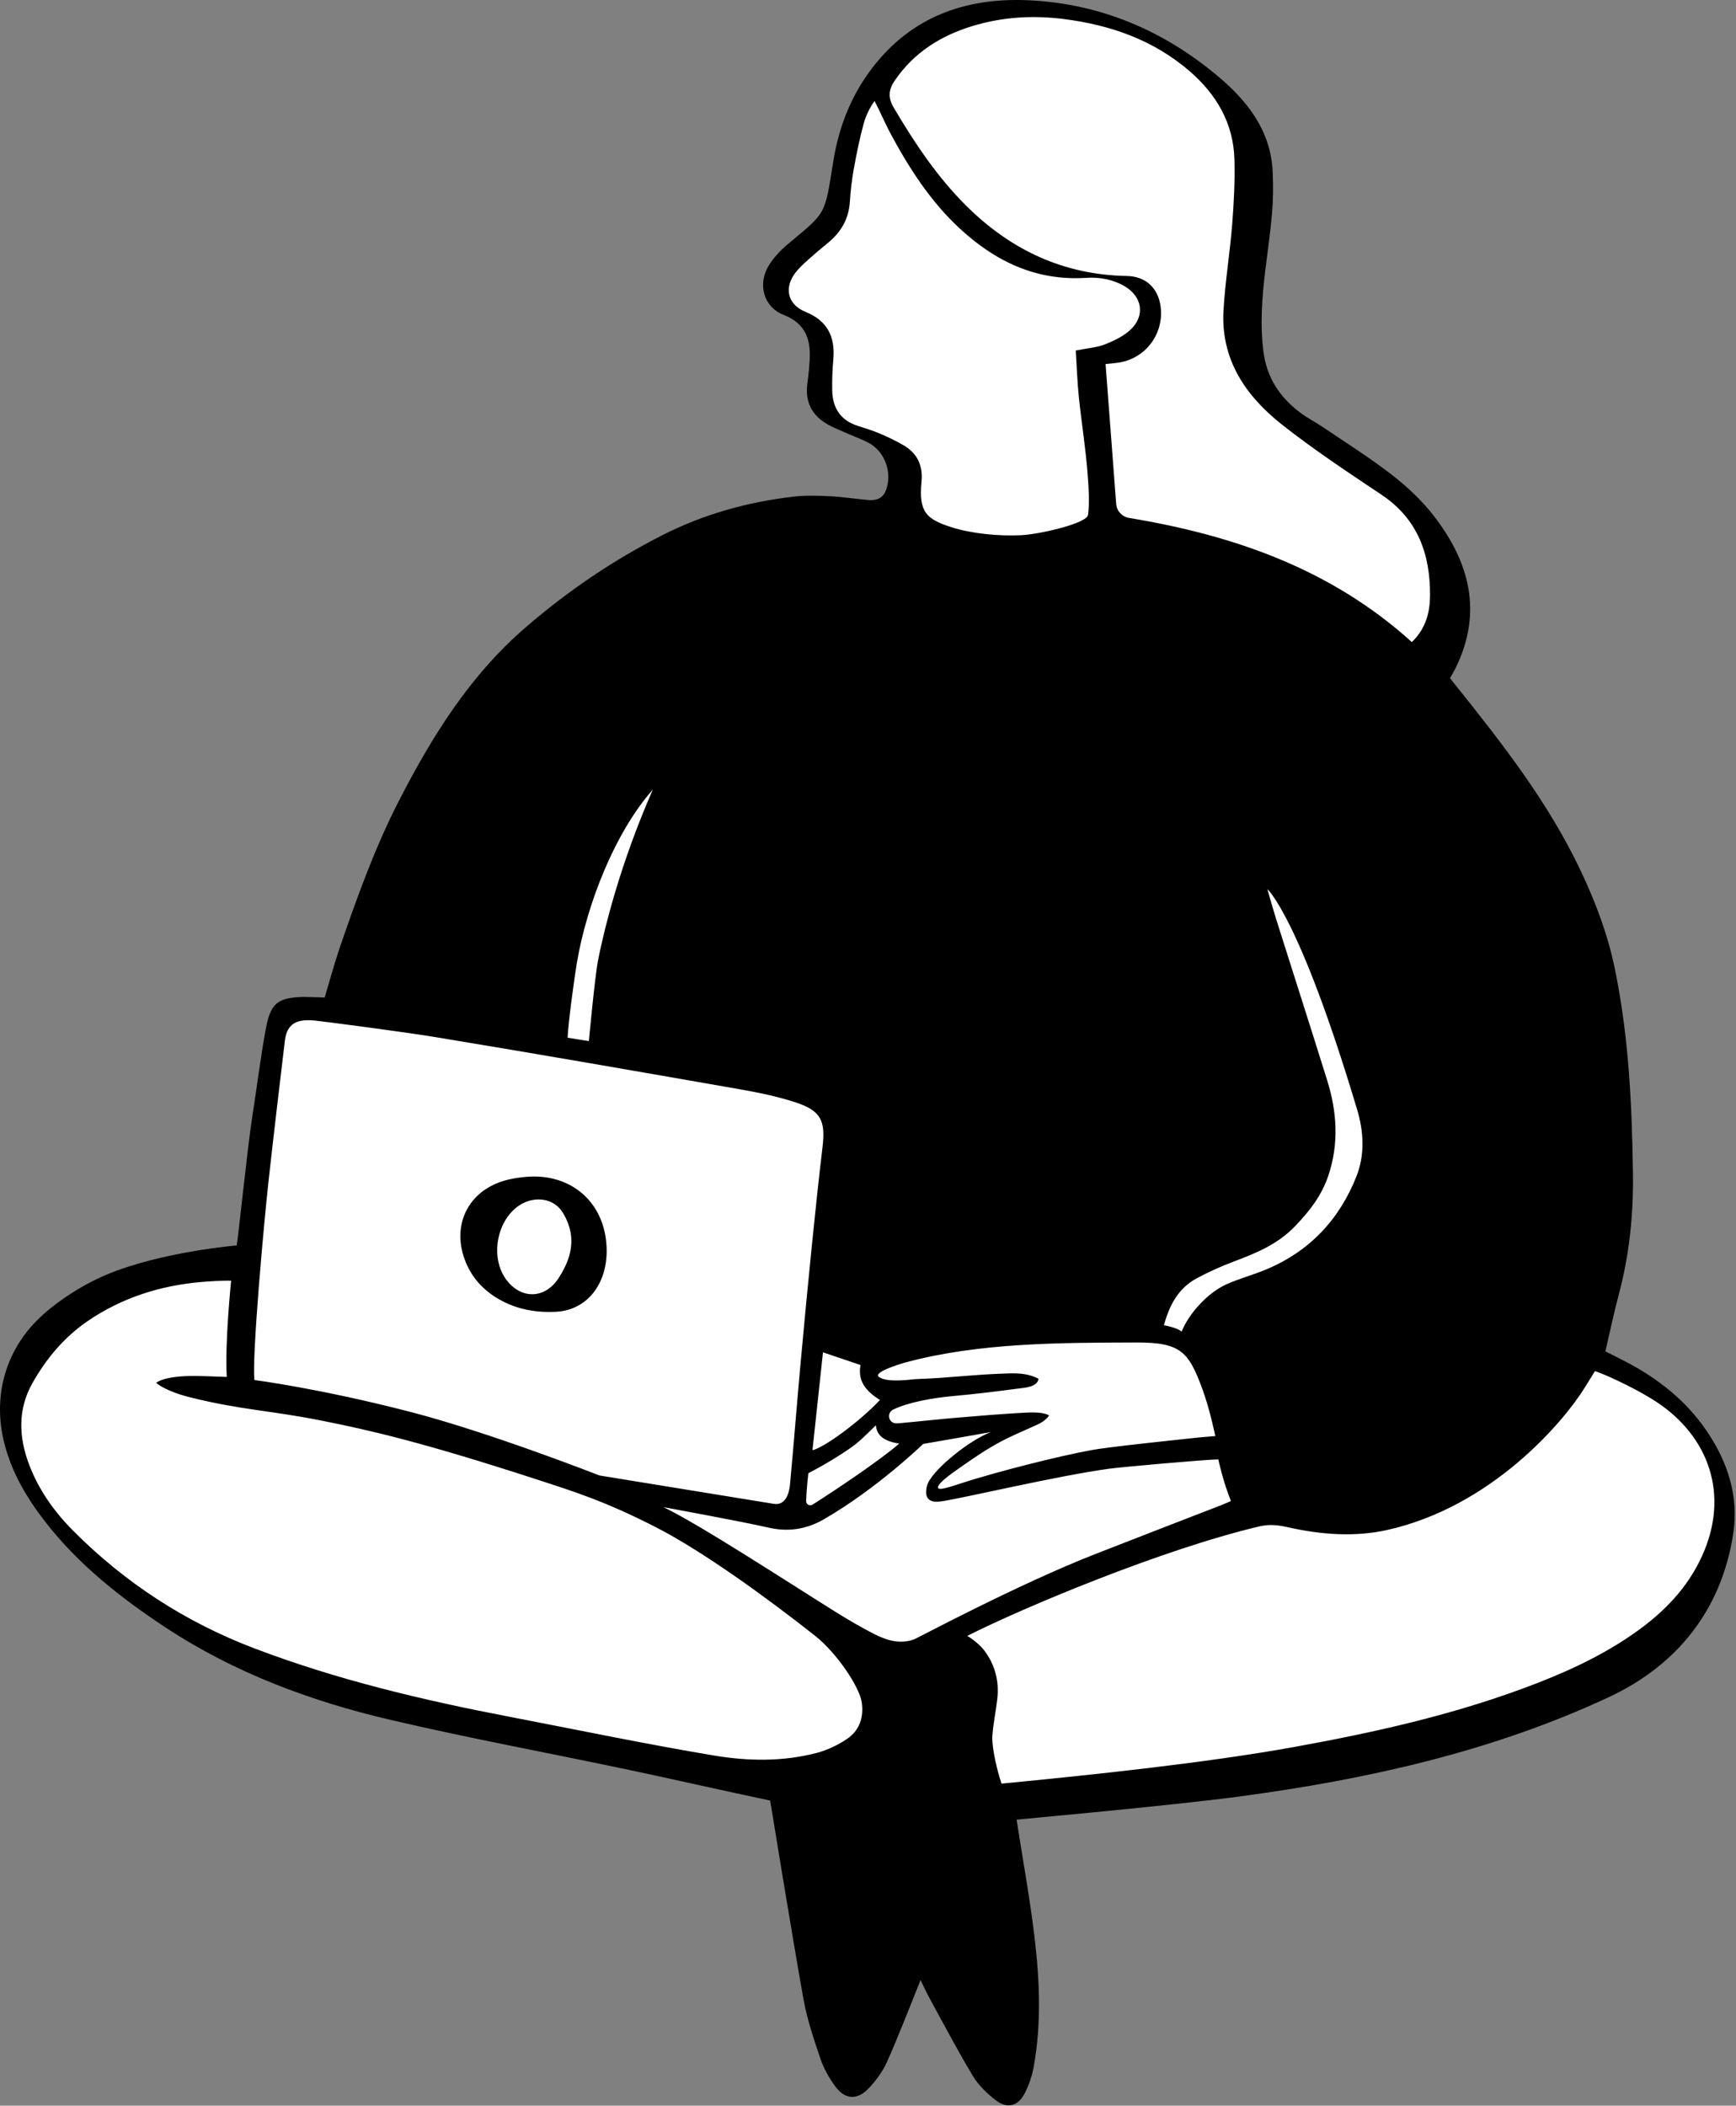
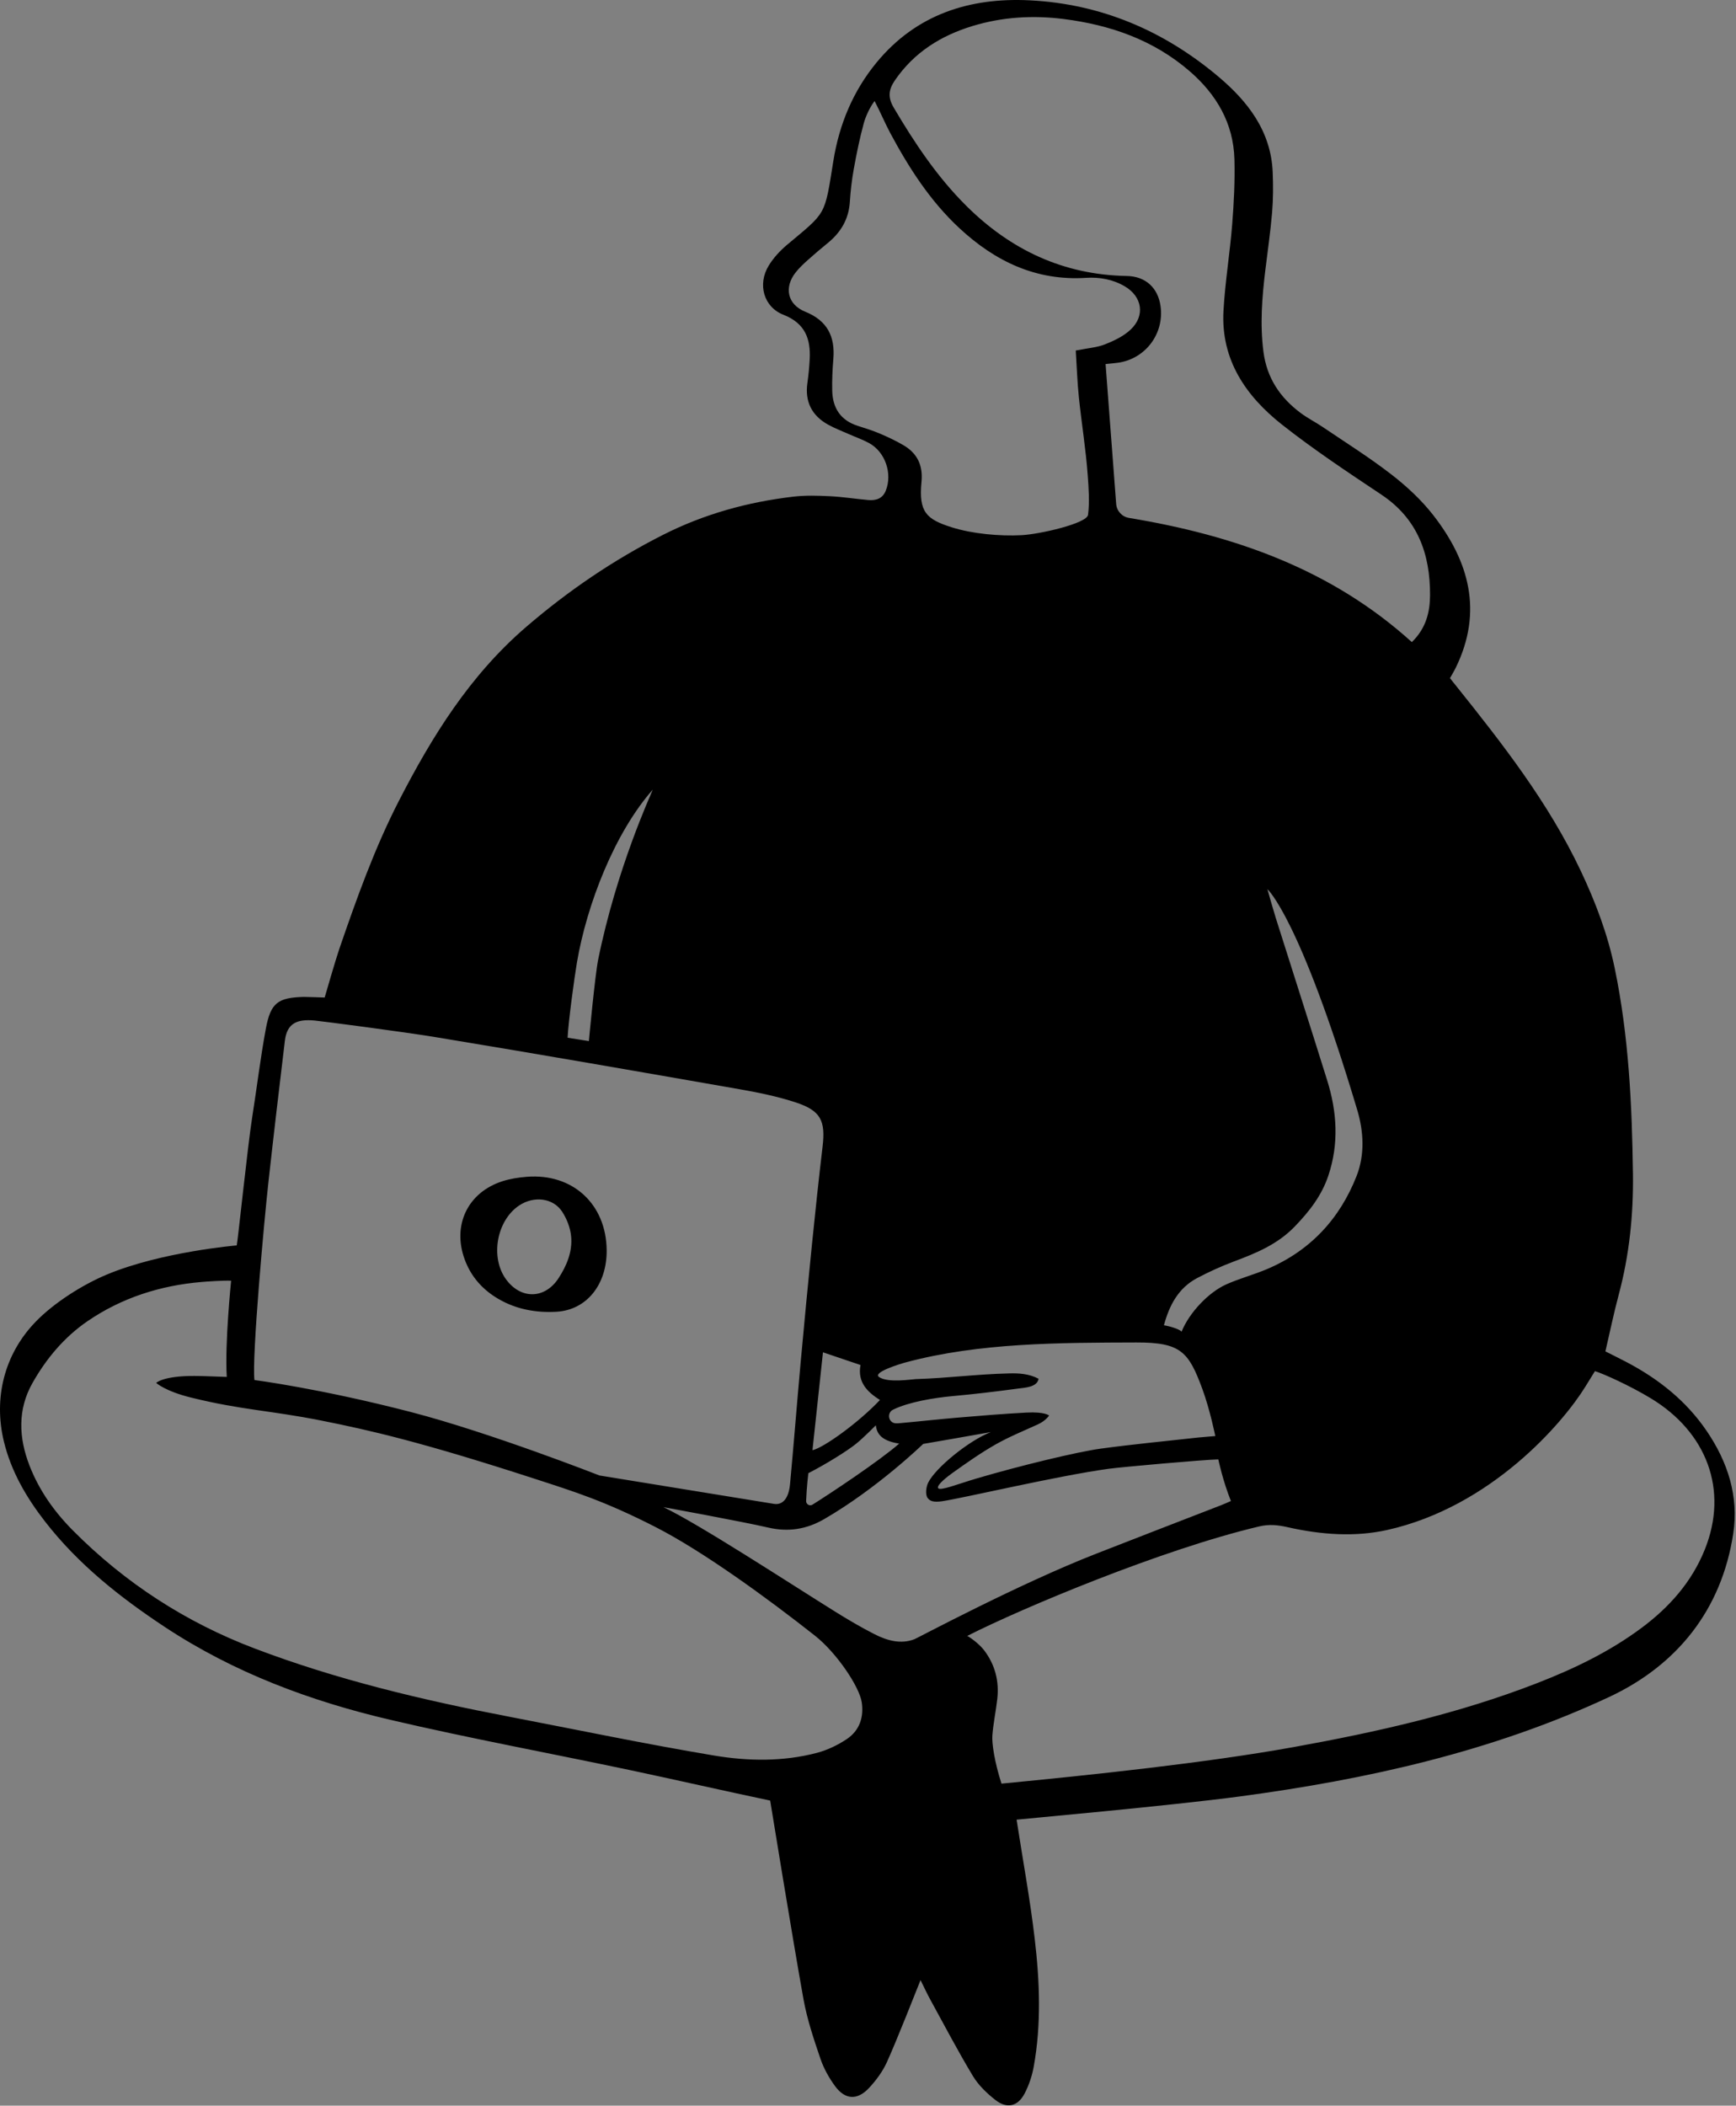
<svg xmlns="http://www.w3.org/2000/svg" width="1331" height="1614" viewBox="0 0 1331 1614" fill="none">
  <rect x="0" y="0" width="1331" height="1614" fill="#808080" stroke="none" />
-   <path d="M779.229 3.994C782.502 3.994 785.826 4.077 789.21 4.244C841.328 6.812 889.167 26.125 931.4 61.648C957.876 83.919 970.709 106.337 971.786 132.199C972.254 143.432 972.112 153.3 971.351 162.367C970.472 172.842 969.102 183.497 967.776 193.802C967.223 198.104 966.67 202.405 966.148 206.71C963.724 226.723 961.876 248.268 964.733 270.225C967.346 290.303 977.123 306.457 994.624 319.609C997.929 322.092 1001.46 324.204 1004.88 326.246C1007.38 327.743 1009.75 329.158 1012.04 330.712C1016.76 333.906 1021.58 337.104 1026.24 340.197C1039 348.666 1052.2 357.423 1064.42 366.897C1077.14 376.763 1087.68 387.008 1095.74 397.346C1125.46 435.501 1130.97 472.356 1112.55 510.014C1111.19 512.799 1108.29 517.701 1108.26 517.75L1106.9 520.049L1108.5 522.187C1109.69 523.765 1111.08 525.484 1112.2 526.865L1113.14 528.019C1151.07 575.378 1184.41 618.682 1208.28 669.074C1221 695.931 1229.19 719.357 1234.06 742.798C1245.18 796.363 1247.33 849.97 1247.99 899.921C1248.42 932.781 1244.9 962.691 1237.22 991.36C1234.58 1001.22 1232.3 1011.37 1230.1 1021.18C1229.08 1025.74 1228.05 1030.32 1226.98 1034.92L1226.26 1037.99L1229.07 1039.4C1230.82 1040.28 1232.55 1041.15 1234.27 1042.01C1238 1043.88 1241.53 1045.64 1245.07 1047.5C1271.27 1061.24 1290.93 1078.09 1305.17 1099.01C1322.15 1123.93 1328.8 1149.46 1324.92 1174.9C1316.46 1230.41 1284.35 1272.67 1232.06 1297.1C1153.96 1333.59 1064.36 1357.7 950.083 1373C907.638 1378.68 824.33 1386.51 792.968 1389.45C782.979 1390.39 779.492 1390.72 778.863 1390.81L774.85 1391.38L775.47 1395.38C776.976 1405.1 778.558 1414.77 780.089 1424.12C783.596 1445.53 786.908 1465.76 789.335 1486.4C793.932 1525.48 793.708 1555.42 788.608 1583.46C787.375 1590.23 785.108 1596.91 782.051 1602.76C780.641 1605.46 778.242 1608.84 774.821 1609.58C771.494 1610.31 768.05 1608.33 765.747 1606.55C758.343 1600.8 752.821 1594.95 749.335 1589.17C740.691 1574.81 732.542 1559.78 724.661 1545.25C721.926 1540.2 719.192 1535.16 716.432 1530.13C715.039 1527.59 713.773 1524.99 712.17 1521.69C711.332 1519.97 710.416 1518.09 709.362 1515.97L705.409 1508.02L702.073 1516.25C701.693 1517.18 700.895 1519.19 699.794 1521.96C694.636 1534.94 682.557 1565.34 676.321 1579.01C673.503 1585.2 668.991 1591.69 663.275 1597.78C660.807 1600.41 657.016 1603.49 652.969 1603.25C648.971 1603.01 645.634 1599.58 643.539 1596.73C638.758 1590.25 635.022 1583.26 632.734 1576.51C627.812 1561.99 622.722 1546.97 619.958 1531.61C611.745 1485.99 594.61 1380.53 594.438 1379.47L593.998 1376.76L591.31 1376.2C574.501 1372.68 554.43 1368.26 535.02 1363.99C517.478 1360.12 499.34 1356.13 484.027 1352.89C462.266 1348.29 440.103 1343.83 418.67 1339.5C379.705 1331.64 339.414 1323.52 300.098 1314.32C232.649 1298.55 176.476 1275.41 128.369 1243.6C87.492 1216.57 59.482 1191.9 37.548 1163.62C21.497 1142.92 11.76 1124.01 6.903 1104.1C-1.033 1071.56 7.441 1039.43 30.152 1015.94C43.074 1002.58 64.081 988.68 83.67 980.532C124.475 963.56 181.27 958.633 181.839 958.585L184.626 958.351L185.363 955.653C185.717 954.358 186.427 948.304 189.061 924.93C191.664 901.829 195.229 870.19 197.271 857.259C198.596 848.867 199.822 840.327 201.008 832.069C203.039 817.925 205.139 803.299 207.787 789.064C211.031 771.63 214.541 768.693 232.824 768.117C233.968 768.082 243.219 768.393 248.782 768.598L251.907 768.713L252.773 765.708C252.855 765.423 261.003 737.157 263.84 728.901C277.278 689.793 290.878 651.698 309.455 615.564C331.771 572.157 360.703 522.52 406.093 483.493C438.942 455.249 472.945 432.379 510.043 413.575C539.634 398.577 572.867 388.843 608.821 384.645C617.98 383.575 627.715 383.929 636.12 384.345C641.945 384.633 647.913 385.327 653.686 385.998C657.445 386.435 661.333 386.887 665.19 387.23C676.191 388.206 680.855 382.533 682.831 377.601C688.891 362.48 682.369 343.874 668.293 336.126C664.892 334.254 661.324 332.795 657.874 331.384C656.193 330.697 654.455 329.986 652.799 329.251C651.227 328.553 649.641 327.88 648.055 327.208C644.108 325.534 640.38 323.953 636.85 321.992C625.713 315.806 621.186 306.65 623.01 294C623.815 288.417 624.392 282.479 624.773 275.845C625.483 263.478 623.904 246.052 602.094 237.527C596.309 235.266 592.068 230.911 590.153 225.264C588.049 219.064 588.973 211.986 592.688 205.846C595.872 200.581 600.509 195.323 606.097 190.639C607.937 189.097 609.659 187.662 611.272 186.319C635.823 165.867 636.4 164.793 642.115 128.828L642.879 124.029C647.398 95.774 658.214 71.073 675.028 50.612C700.758 19.301 734.92 3.993 779.228 3.993L779.229 3.994Z" fill="white" />
-   <path d="M705.781 1517.75C708.845 1523.91 710.735 1528.07 712.926 1532.06C723.794 1551.86 734.265 1571.9 745.909 1591.23C750.19 1598.34 756.668 1604.56 763.295 1609.71C772.143 1616.57 780.408 1614.55 785.597 1604.62C788.896 1598.3 791.266 1591.2 792.543 1584.18C798.483 1551.52 797.151 1518.6 793.308 1485.93C789.78 1455.94 784.288 1426.17 779.424 1394.77C782.249 1394.37 897.385 1384.09 950.615 1376.96C1048.21 1363.9 1144.21 1342.56 1233.75 1300.73C1285.56 1276.52 1319.94 1234.16 1328.88 1175.5C1333.24 1146.88 1324.68 1120.54 1308.48 1096.76C1292.73 1073.64 1271.49 1056.84 1246.93 1043.96C1241.68 1041.2 1236.35 1038.6 1230.87 1035.83C1234.3 1021.12 1237.27 1006.64 1241.08 992.397C1249.21 962.054 1252.4 931.139 1251.99 899.87C1251.29 846.906 1248.79 794.043 1237.98 741.987C1232.58 716.012 1223.33 691.499 1211.9 667.364C1187.14 615.094 1152.02 570.17 1116.26 525.519C1115.2 524.198 1113.23 521.813 1111.71 519.789C1111.71 519.789 1114.7 514.736 1116.15 511.771C1137.13 468.852 1126.47 430.284 1098.9 394.888C1089.81 383.23 1078.59 372.818 1066.87 363.736C1050.06 350.701 1031.93 339.355 1014.29 327.401C1008.64 323.576 1002.46 320.496 997.03 316.411C981.418 304.679 971.316 289.79 968.703 269.71C965.967 248.686 967.604 227.982 970.122 207.192C971.918 192.367 974.092 177.573 975.339 162.702C976.192 152.535 976.209 142.238 975.785 132.034C974.471 100.467 956.668 77.675 933.977 58.589C892.282 23.517 844.095 2.943 789.407 0.249C743.222 -2.026 702.354 11.059 671.938 48.073C653.95 69.964 643.405 95.418 638.93 123.398C632.116 166.001 633.789 162.212 603.528 187.576C598.059 192.159 592.94 197.704 589.266 203.778C580.717 217.912 585.484 235.331 600.639 241.255C617.294 247.765 621.691 259.758 620.781 275.618C620.439 281.571 619.903 287.533 619.053 293.432C616.976 307.833 622.367 318.524 634.91 325.491C640.104 328.376 645.729 330.49 651.177 332.91C656.239 335.158 661.533 336.973 666.365 339.633C678.752 346.451 684.377 362.994 679.119 376.116C676.622 382.345 671.473 383.775 665.545 383.249C655.792 382.382 646.084 380.835 636.318 380.353C627.017 379.894 617.571 379.599 608.357 380.675C573.365 384.761 539.808 394.007 508.235 410.01C470.405 429.185 435.843 452.642 403.486 480.463C360.282 517.611 331.339 564.252 305.898 613.738C287.144 650.216 273.374 688.849 260.057 727.605C257.154 736.053 248.929 764.604 248.929 764.604C248.929 764.604 234.404 764.069 232.698 764.122C213.254 764.735 207.558 768.433 203.855 788.336C199.643 810.973 196.913 833.883 193.32 856.64C189.861 878.553 182.291 951.724 181.505 954.604C181.505 954.604 124.019 959.423 82.134 976.843C63.437 984.62 41.434 998.526 27.277 1013.17C3.137 1038.13 -5.074 1071.88 3.018 1105.05C8.587 1127.88 20.145 1147.7 34.388 1166.07C59.821 1198.87 91.792 1224.21 126.163 1246.94C179.217 1282.02 237.873 1303.88 299.188 1318.22C360.196 1332.49 421.881 1343.85 483.201 1356.81C515.319 1363.6 558.36 1373.39 590.49 1380.12C590.49 1380.12 607.707 1486.14 616.022 1532.32C618.802 1547.77 623.891 1562.88 628.947 1577.79C631.505 1585.34 635.578 1592.68 640.32 1599.11C647.96 1609.47 657.307 1609.99 666.193 1600.52C671.66 1594.69 676.667 1587.9 679.962 1580.68C687.556 1564.02 703.603 1523.12 705.781 1517.75ZM205.84 905.752C209.84 869.714 214.085 833.703 218.414 797.703C220.026 784.297 227.737 780.955 241.331 782.247C246.844 782.771 307.745 790.651 334.623 795.075C412.053 807.819 489.362 821.311 566.662 834.829C581.329 837.394 596.082 840.383 610.185 845.029C629.334 851.337 633.015 859.076 630.664 878.946C627.708 903.941 625.04 928.972 622.511 954.015C619.467 984.16 616.593 1014.32 613.841 1044.5C611.013 1075.51 608.627 1106.56 605.726 1137.56C604.758 1147.9 600.539 1153.86 593.334 1152.7C587.871 1151.82 459.593 1130.94 459.593 1130.94C459.593 1130.94 375.925 1098.1 314.862 1082.27C245.126 1064.2 195.075 1057.79 195.075 1057.79C193.031 1040.04 202.499 935.85 205.839 905.754L205.84 905.752ZM173.872 1055.4C161.349 1055 154.907 1054.67 148.954 1054.66C124.899 1054.59 119.751 1059.99 119.751 1059.99C119.751 1059.99 126.428 1066.26 146.283 1071.18C185.201 1080.81 206.64 1080.98 245.964 1088.78C283.584 1096.24 323.802 1105.46 410.769 1133.74C439.96 1143.23 463.52 1150.49 502.586 1170.46C538.79 1188.98 587.459 1224.29 624.814 1253.73C641.269 1266.69 658.892 1292.69 660.707 1304.84C662.42 1316.31 658.945 1326.47 649.316 1332.94C642.372 1337.6 634.383 1341.43 626.314 1343.56C600.307 1350.4 573.523 1349.96 547.485 1345.61C494.918 1336.82 442.708 1325.89 390.35 1315.84C324.082 1303.13 258.572 1287.6 195.33 1263.58C142.289 1243.44 95.735 1213.24 55.789 1172.99C41.548 1158.64 29.946 1142.28 22.585 1123.27C14.333 1101.96 13.4 1080.47 24.85 1060.16C35.405 1041.45 49.23 1024.91 67.047 1012.71C93.27 994.752 122.795 985.34 154.411 982.642C158.916 982.257 171.2 981.395 177.202 981.659C177.202 981.659 172.26 1029.81 173.87 1055.4L173.872 1055.4ZM741.625 1253.91C783.463 1232.64 891.276 1187.47 965.571 1169.97C972.94 1168.24 979.625 1168.87 986.837 1170.5C1013.5 1176.55 1039.27 1178.14 1063.6 1172.72C1143.32 1154.94 1198.44 1090.56 1215.46 1062.93C1217.66 1059.35 1220.39 1054.87 1222.86 1050.97C1229.25 1052.92 1249.7 1062.09 1265.86 1071.9C1308.29 1097.65 1325.61 1141.83 1307.01 1187.88C1296.97 1212.76 1279.81 1231.98 1258.54 1247.81C1234.04 1266.05 1206.77 1279.13 1178.46 1290.13C1118.17 1313.56 1055.4 1327.65 991.956 1339.11C924.36 1351.32 836.19 1360.54 767.849 1367.14C762.475 1350.57 760.388 1336.07 760.85 1330.22C761.586 1320.88 763.54 1311.65 764.613 1302.32C766.192 1288.61 762.908 1275.97 754.571 1264.98C751.595 1261.06 745.795 1256.27 741.625 1253.91ZM847.652 279.048C851.651 278.624 854.526 278.416 857.372 278.003C878.325 274.96 892.723 255.715 889.809 234.696C887.855 220.604 878.315 211.786 863.941 211.538C815.282 210.696 774.724 191.499 740.612 157.519C718.351 135.344 701.164 109.473 685.253 82.552C680.591 74.663 681.233 68.714 686.12 61.583C700.82 40.132 721.393 27.291 745.759 19.902C768.566 12.986 791.958 11.596 815.457 14.569C851.242 19.096 884.395 30.601 912.143 54.609C932.706 72.4 945.712 94.516 946.444 122.21C946.882 138.779 946.04 155.444 944.724 171.982C942.966 194.078 939.291 216.043 938.05 238.155C935.944 275.681 955.161 303.574 982.917 325.472C1007.31 344.719 1033.36 361.944 1059.23 379.225C1087 397.771 1096.56 424.703 1096.42 456.23C1096.36 469.073 1093.43 481.516 1082.47 492.168C1020.89 436.417 946.62 410.361 865.593 396.98C860.241 396.096 856.186 391.671 855.776 386.262C853.082 350.713 850.39 315.197 847.65 279.048H847.652ZM824.787 268.677C825.582 281.014 825.964 292.869 827.188 304.636C829.261 324.561 832.52 344.383 833.963 364.344C834.657 373.942 835.505 384.965 834.195 394.633C833.303 401.219 797.355 409.454 783.322 410.201C766.652 411.088 745.478 409.214 729.391 404.085C710.21 397.969 704.268 392.416 706.519 369.31C707.734 356.833 703.381 347.545 692.8 341.322C686.954 337.884 680.757 334.972 674.51 332.313C669.032 329.981 663.298 328.226 657.617 326.402C644.514 322.196 638.398 312.791 638.072 299.521C637.874 291.44 638.248 283.31 638.921 275.248C640.369 257.912 634.33 245.781 617.39 238.928C603.649 233.37 600.959 220.295 610.078 208.75C612.702 205.428 615.845 202.471 619.005 199.629C624.075 195.068 629.271 190.636 634.569 186.34C644.676 178.146 650.741 167.978 651.583 154.701C652.122 146.206 653.12 137.692 654.638 129.319C656.764 117.597 659.149 105.884 662.279 94.401C663.606 89.533 666.803 82.281 670.549 77.444C674.406 84.755 678.879 95.127 682.487 101.852C696.872 128.66 713.177 154.117 735.67 174.982C763.003 200.337 794.388 215.428 832.742 212.964C843.057 212.301 853.244 214.131 862.344 219.462C875.775 227.329 878.146 242.028 866.843 252.649C861.463 257.704 854.186 261.196 847.198 263.945C840.971 266.395 833.958 266.845 824.785 268.679L824.787 268.677ZM943.753 1150.53C940.878 1151.76 938.579 1152.83 936.218 1153.74C904.395 1166.03 872.587 1178.37 840.811 1190.76C781.006 1214.06 703.751 1255.41 701.17 1256.42C690.889 1260.42 680.494 1257.73 670.304 1252.51C660.072 1247.28 650.115 1241.43 640.355 1235.34C604.529 1213 536.328 1168.42 508.667 1155.22C508.667 1155.22 570.152 1166.48 588.817 1170.84C604.314 1174.46 618.323 1172.24 631.818 1164.44C672.776 1140.76 707.803 1106.76 707.803 1106.76C707.803 1106.76 748.145 1099.82 759.695 1097.68C743.015 1104.07 717.186 1125.1 711.619 1136.49C709.98 1139.84 709.349 1145.65 711.201 1148.17C712.949 1150.55 715.68 1151.7 722.456 1150.67C739.732 1148.04 810.485 1131.28 849.765 1125.85C860.251 1124.4 923.471 1118.82 934.089 1118.62C934.089 1118.62 937.471 1134.88 943.754 1150.53H943.753ZM719.293 1140.67C717.74 1138.39 726.791 1131.48 730.43 1128.89C741.149 1121.25 751.964 1113.62 763.392 1107.13C773.734 1101.26 784.86 1096.75 795.712 1091.79C801.894 1088.97 804.326 1085 804.326 1085C804.326 1085 801.392 1081.98 786.803 1082.75C768.94 1083.69 751.104 1085.18 733.278 1086.69C718.839 1087.91 704.437 1089.56 690.003 1090.84C688.926 1090.94 687.847 1091.01 686.811 1090.96C681.172 1090.73 679.643 1083.01 684.705 1080.51C696.693 1074.61 716.044 1071.43 730.033 1070.14C748.277 1068.46 762.142 1066.79 780.303 1064.37C785.733 1063.64 795.279 1063.34 796.282 1056.8C788.627 1052.82 780.965 1052.52 773.508 1052.71C747.942 1053.35 727.621 1056.26 702.059 1057.09C699.137 1057.18 680.561 1060.24 673.889 1055.42C668.888 1051.81 690.656 1045.28 694.275 1044.3C750.676 1029.11 812.873 1029.18 871.162 1029C905.379 1028.9 911.315 1036.15 921.813 1064.54C927.743 1080.58 931.773 1100.73 931.773 1100.73C927.224 1101.18 922.348 1101.45 918.612 1101.86C893.627 1104.65 868.582 1107.01 843.68 1110.41C825.967 1112.83 781.688 1123.52 748.715 1133.26C734.12 1137.57 720.847 1142.95 719.294 1140.67L719.293 1140.67ZM971.71 681.521C971.71 681.521 996.392 702.869 1040.61 850.792C1045.54 867.29 1046.52 885.005 1040.13 901.318C1027.16 934.432 1004.34 958.875 971.232 972.845C961.038 977.146 950.211 979.978 940.129 984.499C926.732 990.507 911.918 1005.96 905.949 1020.65C903.694 1018.49 896.512 1016.46 892.381 1015.83C896.479 1000.67 903.344 987.287 917.921 979.599C926.936 974.845 936.289 970.582 945.829 967.003C962.958 960.578 979.421 953.882 992.703 940.113C1003.9 928.509 1013.33 916.435 1018.46 901.083C1026.64 876.641 1025.11 852.304 1017.58 828.167C1004.62 786.653 991.309 745.252 978.201 703.786C976.572 698.633 973.16 686.731 971.709 681.522L971.71 681.521ZM435.185 795.405C435.782 783.096 440.292 749.769 442.352 737.662C449.855 693.559 471.139 638.432 500.496 605.239C498.921 609.32 472.807 665.675 458.629 735.451C456.172 747.542 451.494 797.999 451.494 797.999L435.185 795.404V795.405ZM630.975 1036.54C630.975 1036.54 649.204 1042.71 659.742 1046.27C657.296 1059.62 665.127 1067.03 674.651 1073.09C658.477 1090.26 631.633 1109.66 622.922 1111.58L630.975 1036.54ZM618.059 1150.45C618.495 1139.32 619.772 1129.18 619.772 1129.18C633.394 1122.23 649.908 1111.91 656.467 1106.57C662.48 1101.68 671.479 1092.49 671.479 1092.49C672.207 1097.68 674.343 1104.23 689.401 1106.5C674.878 1119.31 636.974 1144.54 622.951 1153.3C620.77 1154.66 617.958 1153.02 618.059 1150.45ZM465.135 958.233C464.8 922.959 439.098 899.228 403.917 902.007C397.613 902.505 391.181 903.493 385.184 905.423C358.565 913.989 346.6 939.148 356.313 965.456C361.231 978.777 370.18 988.715 382.386 995.768C396.096 1003.69 411.209 1006.33 426.646 1005.45C449.869 1004.12 465.384 984.51 465.134 958.232L465.135 958.233ZM437.879 947.609C439.019 959.361 434.498 970.147 428.225 979.755C417.792 995.736 399.478 996.159 388.089 980.746C375.658 963.921 380.686 935.48 398.133 923.935C409.398 916.481 424.175 918.164 431.072 928.85C434.588 934.297 437.234 940.966 437.878 947.608L437.879 947.609Z" fill="black" />
+   <path d="M705.781 1517.75C708.845 1523.91 710.735 1528.07 712.926 1532.06C723.794 1551.86 734.265 1571.9 745.909 1591.23C750.19 1598.34 756.668 1604.56 763.295 1609.71C772.143 1616.57 780.408 1614.55 785.597 1604.62C788.896 1598.3 791.266 1591.2 792.543 1584.18C798.483 1551.52 797.151 1518.6 793.308 1485.93C789.78 1455.94 784.288 1426.17 779.424 1394.77C782.249 1394.37 897.385 1384.09 950.615 1376.96C1048.21 1363.9 1144.21 1342.56 1233.75 1300.73C1285.56 1276.52 1319.94 1234.16 1328.88 1175.5C1333.24 1146.88 1324.68 1120.54 1308.48 1096.76C1292.73 1073.64 1271.49 1056.84 1246.93 1043.96C1241.68 1041.2 1236.35 1038.6 1230.87 1035.83C1234.3 1021.12 1237.27 1006.64 1241.08 992.397C1249.21 962.054 1252.4 931.139 1251.99 899.87C1251.29 846.906 1248.79 794.043 1237.98 741.987C1232.58 716.012 1223.33 691.499 1211.9 667.364C1187.14 615.094 1152.02 570.17 1116.26 525.519C1115.2 524.198 1113.23 521.813 1111.71 519.789C1111.71 519.789 1114.7 514.736 1116.15 511.771C1137.13 468.852 1126.47 430.284 1098.9 394.888C1089.81 383.23 1078.59 372.818 1066.87 363.736C1050.06 350.701 1031.93 339.355 1014.29 327.401C1008.64 323.576 1002.46 320.496 997.03 316.411C981.418 304.679 971.316 289.79 968.703 269.71C965.967 248.686 967.604 227.982 970.122 207.192C971.918 192.367 974.092 177.573 975.339 162.702C976.192 152.535 976.209 142.238 975.785 132.034C974.471 100.467 956.668 77.675 933.977 58.589C892.282 23.517 844.095 2.943 789.407 0.249C743.222 -2.026 702.354 11.059 671.938 48.073C653.95 69.964 643.405 95.418 638.93 123.398C632.116 166.001 633.789 162.212 603.528 187.576C598.059 192.159 592.94 197.704 589.266 203.778C580.717 217.912 585.484 235.331 600.639 241.255C617.294 247.765 621.691 259.758 620.781 275.618C620.439 281.571 619.903 287.533 619.053 293.432C616.976 307.833 622.367 318.524 634.91 325.491C640.104 328.376 645.729 330.49 651.177 332.91C656.239 335.158 661.533 336.973 666.365 339.633C678.752 346.451 684.377 362.994 679.119 376.116C676.622 382.345 671.473 383.775 665.545 383.249C655.792 382.382 646.084 380.835 636.318 380.353C627.017 379.894 617.571 379.599 608.357 380.675C573.365 384.761 539.808 394.007 508.235 410.01C470.405 429.185 435.843 452.642 403.486 480.463C360.282 517.611 331.339 564.252 305.898 613.738C287.144 650.216 273.374 688.849 260.057 727.605C257.154 736.053 248.929 764.604 248.929 764.604C248.929 764.604 234.404 764.069 232.698 764.122C213.254 764.735 207.558 768.433 203.855 788.336C199.643 810.973 196.913 833.883 193.32 856.64C189.861 878.553 182.291 951.724 181.505 954.604C181.505 954.604 124.019 959.423 82.134 976.843C63.437 984.62 41.434 998.526 27.277 1013.17C3.137 1038.13 -5.074 1071.88 3.018 1105.05C8.587 1127.88 20.145 1147.7 34.388 1166.07C59.821 1198.87 91.792 1224.21 126.163 1246.94C179.217 1282.02 237.873 1303.88 299.188 1318.22C360.196 1332.49 421.881 1343.85 483.201 1356.81C515.319 1363.6 558.36 1373.39 590.49 1380.12C590.49 1380.12 607.707 1486.14 616.022 1532.32C618.802 1547.77 623.891 1562.88 628.947 1577.79C631.505 1585.34 635.578 1592.68 640.32 1599.11C647.96 1609.47 657.307 1609.99 666.193 1600.52C671.66 1594.69 676.667 1587.9 679.962 1580.68C687.556 1564.02 703.603 1523.12 705.781 1517.75ZM205.84 905.752C209.84 869.714 214.085 833.703 218.414 797.703C220.026 784.297 227.737 780.955 241.331 782.247C246.844 782.771 307.745 790.651 334.623 795.075C412.053 807.819 489.362 821.311 566.662 834.829C581.329 837.394 596.082 840.383 610.185 845.029C629.334 851.337 633.015 859.076 630.664 878.946C627.708 903.941 625.04 928.972 622.511 954.015C619.467 984.16 616.593 1014.32 613.841 1044.5C611.013 1075.51 608.627 1106.56 605.726 1137.56C604.758 1147.9 600.539 1153.86 593.334 1152.7C587.871 1151.82 459.593 1130.94 459.593 1130.94C459.593 1130.94 375.925 1098.1 314.862 1082.27C245.126 1064.2 195.075 1057.79 195.075 1057.79C193.031 1040.04 202.499 935.85 205.839 905.754L205.84 905.752M173.872 1055.4C161.349 1055 154.907 1054.67 148.954 1054.66C124.899 1054.59 119.751 1059.99 119.751 1059.99C119.751 1059.99 126.428 1066.26 146.283 1071.18C185.201 1080.81 206.64 1080.98 245.964 1088.78C283.584 1096.24 323.802 1105.46 410.769 1133.74C439.96 1143.23 463.52 1150.49 502.586 1170.46C538.79 1188.98 587.459 1224.29 624.814 1253.73C641.269 1266.69 658.892 1292.69 660.707 1304.84C662.42 1316.31 658.945 1326.47 649.316 1332.94C642.372 1337.6 634.383 1341.43 626.314 1343.56C600.307 1350.4 573.523 1349.96 547.485 1345.61C494.918 1336.82 442.708 1325.89 390.35 1315.84C324.082 1303.13 258.572 1287.6 195.33 1263.58C142.289 1243.44 95.735 1213.24 55.789 1172.99C41.548 1158.64 29.946 1142.28 22.585 1123.27C14.333 1101.96 13.4 1080.47 24.85 1060.16C35.405 1041.45 49.23 1024.91 67.047 1012.71C93.27 994.752 122.795 985.34 154.411 982.642C158.916 982.257 171.2 981.395 177.202 981.659C177.202 981.659 172.26 1029.81 173.87 1055.4L173.872 1055.4ZM741.625 1253.91C783.463 1232.64 891.276 1187.47 965.571 1169.97C972.94 1168.24 979.625 1168.87 986.837 1170.5C1013.5 1176.55 1039.27 1178.14 1063.6 1172.72C1143.32 1154.94 1198.44 1090.56 1215.46 1062.93C1217.66 1059.35 1220.39 1054.87 1222.86 1050.97C1229.25 1052.92 1249.7 1062.09 1265.86 1071.9C1308.29 1097.65 1325.61 1141.83 1307.01 1187.88C1296.97 1212.76 1279.81 1231.98 1258.54 1247.81C1234.04 1266.05 1206.77 1279.13 1178.46 1290.13C1118.17 1313.56 1055.4 1327.65 991.956 1339.11C924.36 1351.32 836.19 1360.54 767.849 1367.14C762.475 1350.57 760.388 1336.07 760.85 1330.22C761.586 1320.88 763.54 1311.65 764.613 1302.32C766.192 1288.61 762.908 1275.97 754.571 1264.98C751.595 1261.06 745.795 1256.27 741.625 1253.91ZM847.652 279.048C851.651 278.624 854.526 278.416 857.372 278.003C878.325 274.96 892.723 255.715 889.809 234.696C887.855 220.604 878.315 211.786 863.941 211.538C815.282 210.696 774.724 191.499 740.612 157.519C718.351 135.344 701.164 109.473 685.253 82.552C680.591 74.663 681.233 68.714 686.12 61.583C700.82 40.132 721.393 27.291 745.759 19.902C768.566 12.986 791.958 11.596 815.457 14.569C851.242 19.096 884.395 30.601 912.143 54.609C932.706 72.4 945.712 94.516 946.444 122.21C946.882 138.779 946.04 155.444 944.724 171.982C942.966 194.078 939.291 216.043 938.05 238.155C935.944 275.681 955.161 303.574 982.917 325.472C1007.31 344.719 1033.36 361.944 1059.23 379.225C1087 397.771 1096.56 424.703 1096.42 456.23C1096.36 469.073 1093.43 481.516 1082.47 492.168C1020.89 436.417 946.62 410.361 865.593 396.98C860.241 396.096 856.186 391.671 855.776 386.262C853.082 350.713 850.39 315.197 847.65 279.048H847.652ZM824.787 268.677C825.582 281.014 825.964 292.869 827.188 304.636C829.261 324.561 832.52 344.383 833.963 364.344C834.657 373.942 835.505 384.965 834.195 394.633C833.303 401.219 797.355 409.454 783.322 410.201C766.652 411.088 745.478 409.214 729.391 404.085C710.21 397.969 704.268 392.416 706.519 369.31C707.734 356.833 703.381 347.545 692.8 341.322C686.954 337.884 680.757 334.972 674.51 332.313C669.032 329.981 663.298 328.226 657.617 326.402C644.514 322.196 638.398 312.791 638.072 299.521C637.874 291.44 638.248 283.31 638.921 275.248C640.369 257.912 634.33 245.781 617.39 238.928C603.649 233.37 600.959 220.295 610.078 208.75C612.702 205.428 615.845 202.471 619.005 199.629C624.075 195.068 629.271 190.636 634.569 186.34C644.676 178.146 650.741 167.978 651.583 154.701C652.122 146.206 653.12 137.692 654.638 129.319C656.764 117.597 659.149 105.884 662.279 94.401C663.606 89.533 666.803 82.281 670.549 77.444C674.406 84.755 678.879 95.127 682.487 101.852C696.872 128.66 713.177 154.117 735.67 174.982C763.003 200.337 794.388 215.428 832.742 212.964C843.057 212.301 853.244 214.131 862.344 219.462C875.775 227.329 878.146 242.028 866.843 252.649C861.463 257.704 854.186 261.196 847.198 263.945C840.971 266.395 833.958 266.845 824.785 268.679L824.787 268.677ZM943.753 1150.53C940.878 1151.76 938.579 1152.83 936.218 1153.74C904.395 1166.03 872.587 1178.37 840.811 1190.76C781.006 1214.06 703.751 1255.41 701.17 1256.42C690.889 1260.42 680.494 1257.73 670.304 1252.51C660.072 1247.28 650.115 1241.43 640.355 1235.34C604.529 1213 536.328 1168.42 508.667 1155.22C508.667 1155.22 570.152 1166.48 588.817 1170.84C604.314 1174.46 618.323 1172.24 631.818 1164.44C672.776 1140.76 707.803 1106.76 707.803 1106.76C707.803 1106.76 748.145 1099.82 759.695 1097.68C743.015 1104.07 717.186 1125.1 711.619 1136.49C709.98 1139.84 709.349 1145.65 711.201 1148.17C712.949 1150.55 715.68 1151.7 722.456 1150.67C739.732 1148.04 810.485 1131.28 849.765 1125.85C860.251 1124.4 923.471 1118.82 934.089 1118.62C934.089 1118.62 937.471 1134.88 943.754 1150.53H943.753ZM719.293 1140.67C717.74 1138.39 726.791 1131.48 730.43 1128.89C741.149 1121.25 751.964 1113.62 763.392 1107.13C773.734 1101.26 784.86 1096.75 795.712 1091.79C801.894 1088.97 804.326 1085 804.326 1085C804.326 1085 801.392 1081.98 786.803 1082.75C768.94 1083.69 751.104 1085.18 733.278 1086.69C718.839 1087.91 704.437 1089.56 690.003 1090.84C688.926 1090.94 687.847 1091.01 686.811 1090.96C681.172 1090.73 679.643 1083.01 684.705 1080.51C696.693 1074.61 716.044 1071.43 730.033 1070.14C748.277 1068.46 762.142 1066.79 780.303 1064.37C785.733 1063.64 795.279 1063.34 796.282 1056.8C788.627 1052.82 780.965 1052.52 773.508 1052.71C747.942 1053.35 727.621 1056.26 702.059 1057.09C699.137 1057.18 680.561 1060.24 673.889 1055.42C668.888 1051.81 690.656 1045.28 694.275 1044.3C750.676 1029.11 812.873 1029.18 871.162 1029C905.379 1028.9 911.315 1036.15 921.813 1064.54C927.743 1080.58 931.773 1100.73 931.773 1100.73C927.224 1101.18 922.348 1101.45 918.612 1101.86C893.627 1104.65 868.582 1107.01 843.68 1110.41C825.967 1112.83 781.688 1123.52 748.715 1133.26C734.12 1137.57 720.847 1142.95 719.294 1140.67L719.293 1140.67ZM971.71 681.521C971.71 681.521 996.392 702.869 1040.61 850.792C1045.54 867.29 1046.52 885.005 1040.13 901.318C1027.16 934.432 1004.34 958.875 971.232 972.845C961.038 977.146 950.211 979.978 940.129 984.499C926.732 990.507 911.918 1005.96 905.949 1020.65C903.694 1018.49 896.512 1016.46 892.381 1015.83C896.479 1000.67 903.344 987.287 917.921 979.599C926.936 974.845 936.289 970.582 945.829 967.003C962.958 960.578 979.421 953.882 992.703 940.113C1003.9 928.509 1013.33 916.435 1018.46 901.083C1026.64 876.641 1025.11 852.304 1017.58 828.167C1004.62 786.653 991.309 745.252 978.201 703.786C976.572 698.633 973.16 686.731 971.709 681.522L971.71 681.521ZM435.185 795.405C435.782 783.096 440.292 749.769 442.352 737.662C449.855 693.559 471.139 638.432 500.496 605.239C498.921 609.32 472.807 665.675 458.629 735.451C456.172 747.542 451.494 797.999 451.494 797.999L435.185 795.404V795.405ZM630.975 1036.54C630.975 1036.54 649.204 1042.71 659.742 1046.27C657.296 1059.62 665.127 1067.03 674.651 1073.09C658.477 1090.26 631.633 1109.66 622.922 1111.58L630.975 1036.54ZM618.059 1150.45C618.495 1139.32 619.772 1129.18 619.772 1129.18C633.394 1122.23 649.908 1111.91 656.467 1106.57C662.48 1101.68 671.479 1092.49 671.479 1092.49C672.207 1097.68 674.343 1104.23 689.401 1106.5C674.878 1119.31 636.974 1144.54 622.951 1153.3C620.77 1154.66 617.958 1153.02 618.059 1150.45ZM465.135 958.233C464.8 922.959 439.098 899.228 403.917 902.007C397.613 902.505 391.181 903.493 385.184 905.423C358.565 913.989 346.6 939.148 356.313 965.456C361.231 978.777 370.18 988.715 382.386 995.768C396.096 1003.69 411.209 1006.33 426.646 1005.45C449.869 1004.12 465.384 984.51 465.134 958.232L465.135 958.233ZM437.879 947.609C439.019 959.361 434.498 970.147 428.225 979.755C417.792 995.736 399.478 996.159 388.089 980.746C375.658 963.921 380.686 935.48 398.133 923.935C409.398 916.481 424.175 918.164 431.072 928.85C434.588 934.297 437.234 940.966 437.878 947.608L437.879 947.609Z" fill="black" />
</svg>